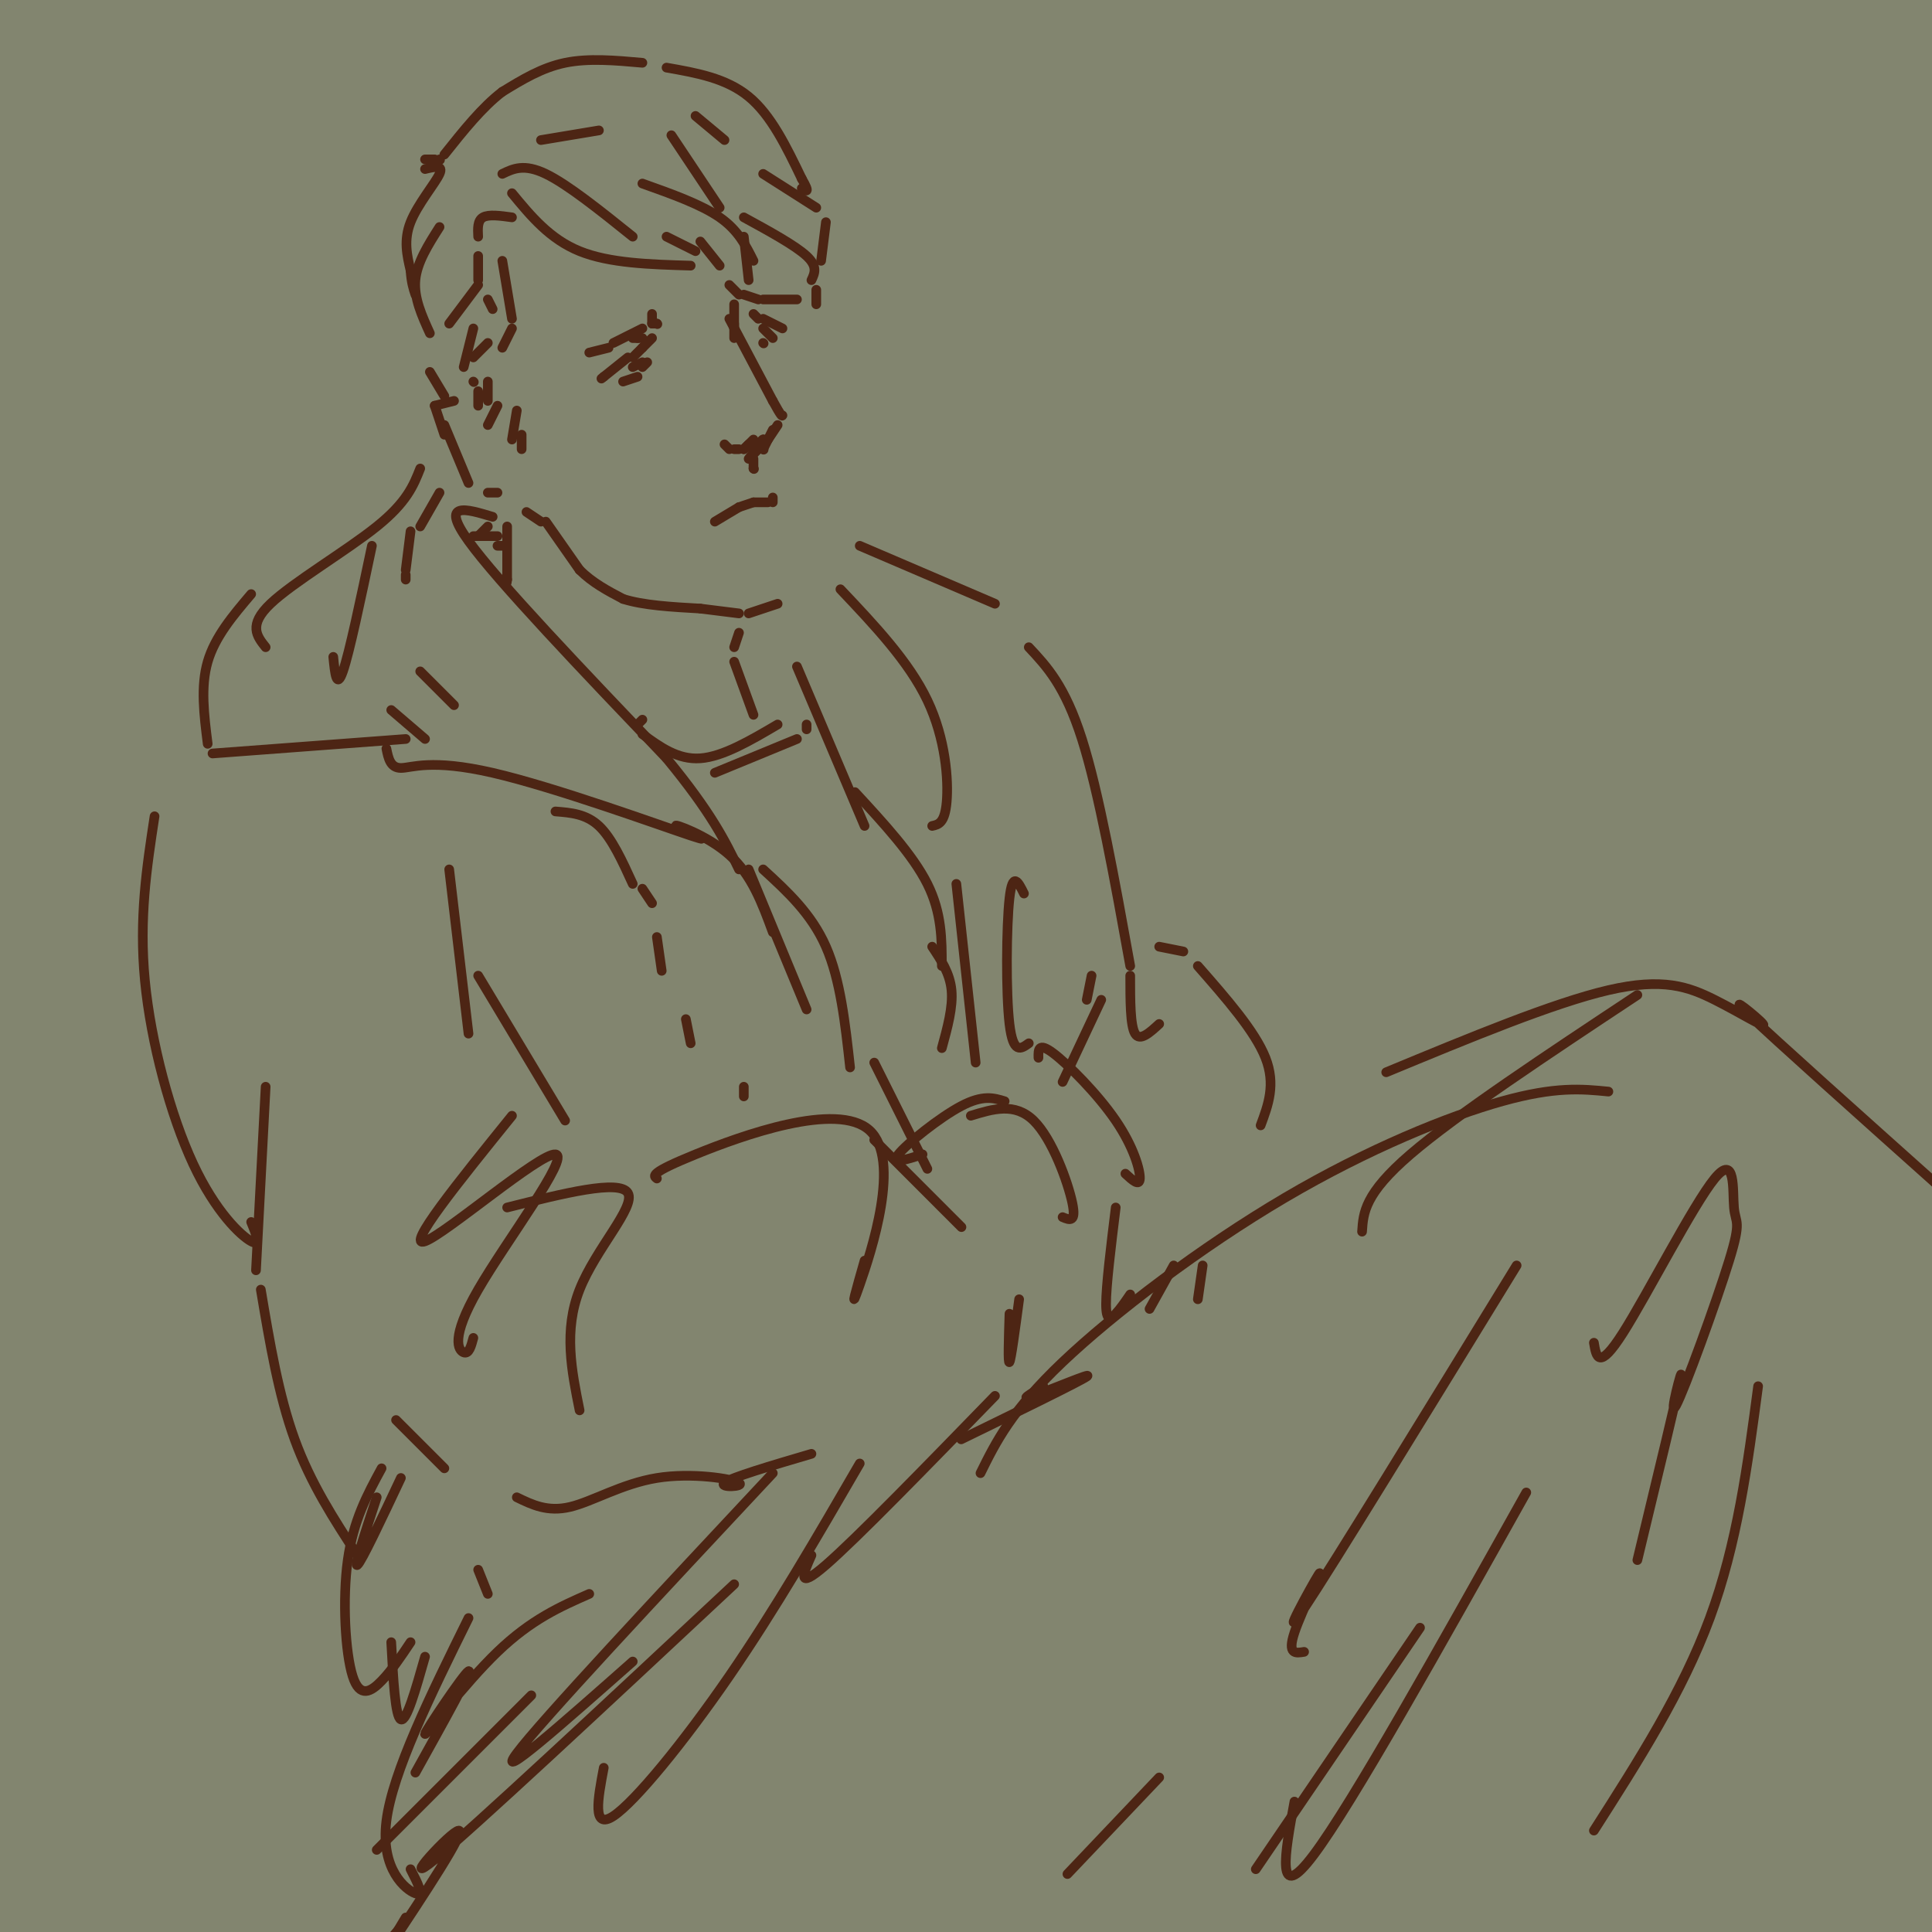
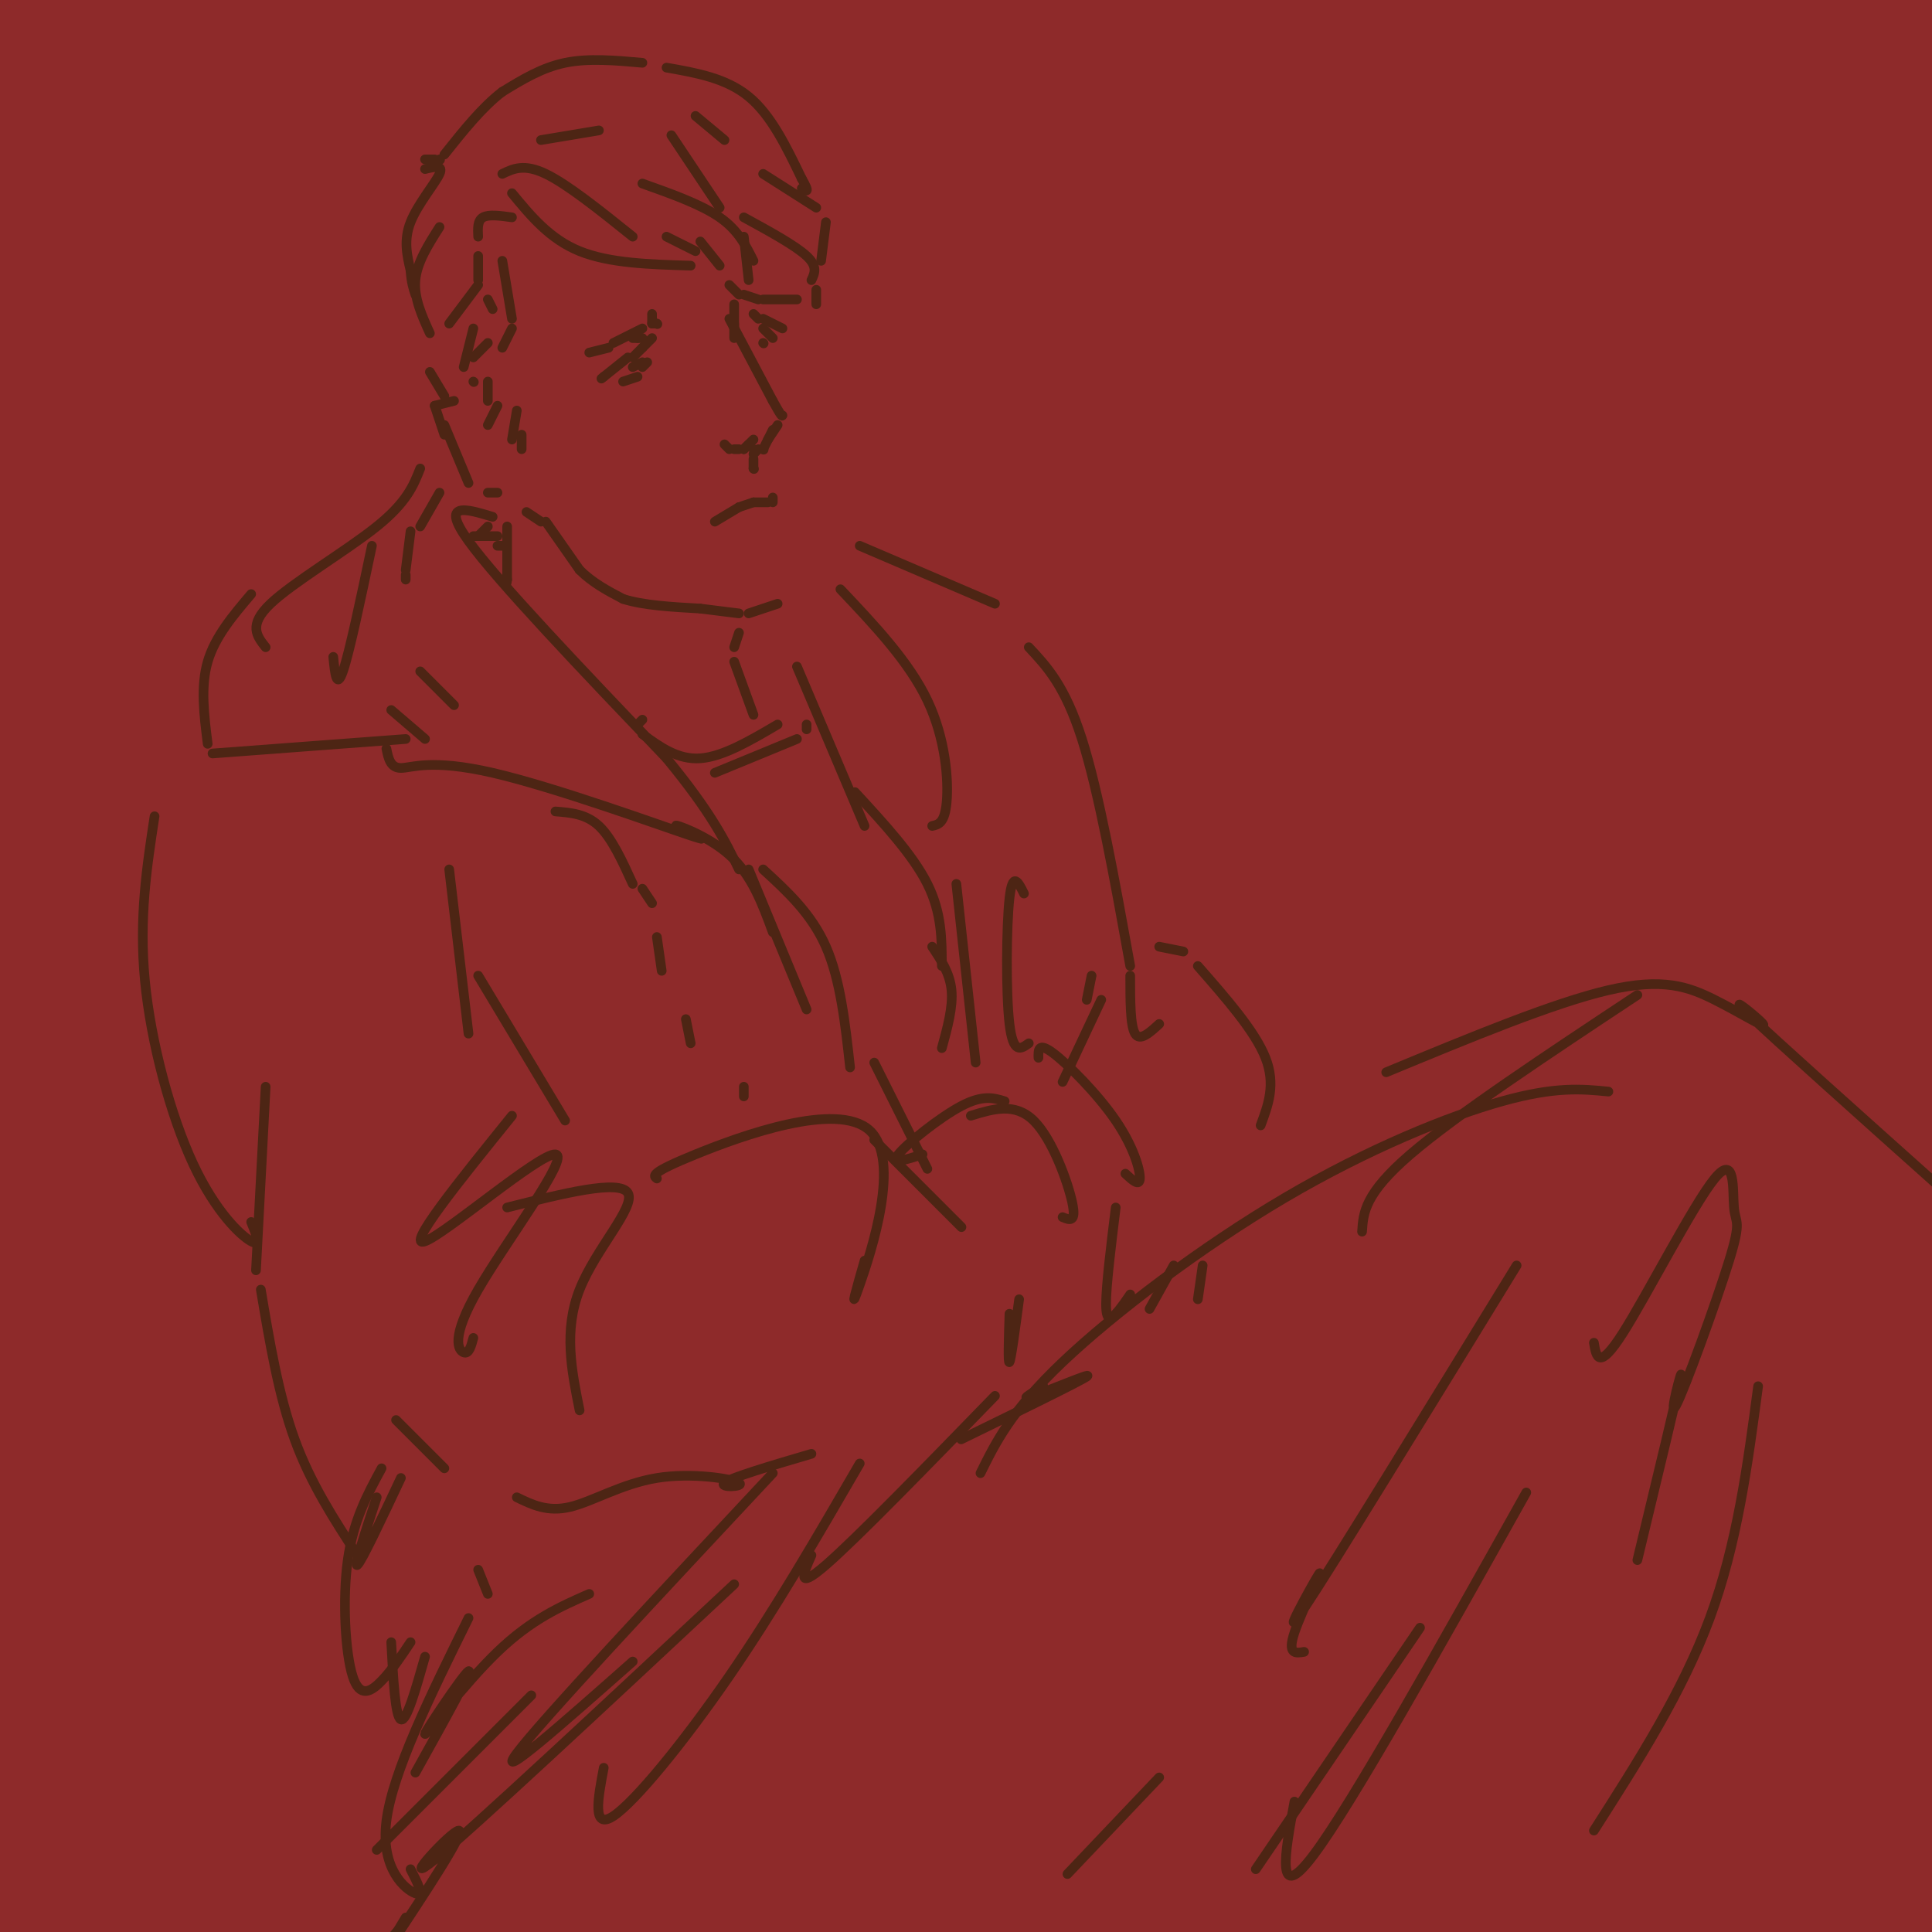
<svg xmlns="http://www.w3.org/2000/svg" viewBox="0 0 400 400" version="1.1">
  <g fill="none" stroke="rgb(142,42,42)" stroke-width="1200" stroke-linecap="round" stroke-linejoin="round">
    <path d="M121,125c0.000,0.000 -1.000,1.000 -1,1" />
  </g>
  <g fill="none" stroke="rgb(130,133,111)" stroke-width="1200" stroke-linecap="round" stroke-linejoin="round">
-     <path d="M122,126c0.000,0.000 0.100,0.100 0.1,0.1" />
-   </g>
+     </g>
  <g fill="none" stroke="rgb(77,37,20)" stroke-width="2" stroke-linecap="round" stroke-linejoin="round">
    <path d="M133,13c-5.583,-0.500 -11.167,-1.000 -16,0c-4.833,1.000 -8.917,3.500 -13,6" />
    <path d="M104,19c-4.167,3.167 -8.083,8.083 -12,13" />
    <path d="M91,33c0.000,0.000 0.100,0.100 0.1,0.1" />
    <path d="M90,33c0.000,0.000 -2.000,0.000 -2,0" />
    <path d="M88,35c1.933,-0.467 3.867,-0.933 3,1c-0.867,1.933 -4.533,6.267 -6,10c-1.467,3.733 -0.733,6.867 0,10" />
    <path d="M85,56c0.167,2.500 0.583,3.750 1,5" />
    <path d="M91,47c-2.333,3.667 -4.667,7.333 -5,11c-0.333,3.667 1.333,7.333 3,11" />
    <path d="M112,29c0.000,0.000 12.000,-2.000 12,-2" />
    <path d="M104,36c2.250,-1.083 4.500,-2.167 9,0c4.500,2.167 11.250,7.583 18,13" />
    <path d="M106,40c3.917,4.750 7.833,9.500 14,12c6.167,2.500 14.583,2.750 23,3" />
    <path d="M138,49c0.000,0.000 6.000,3.000 6,3" />
    <path d="M133,38c6.083,2.167 12.167,4.333 16,7c3.833,2.667 5.417,5.833 7,9" />
    <path d="M139,28c0.000,0.000 10.000,15.000 10,15" />
    <path d="M154,49c0.000,0.000 1.000,9.000 1,9" />
    <path d="M145,50c0.000,0.000 4.000,5.000 4,5" />
    <path d="M144,24c0.000,0.000 6.000,5.000 6,5" />
    <path d="M138,14c6.167,1.083 12.333,2.167 17,6c4.667,3.833 7.833,10.417 11,17" />
    <path d="M166,37c1.833,3.167 0.917,2.583 0,2" />
    <path d="M158,36c0.000,0.000 11.000,7.000 11,7" />
    <path d="M171,46c0.000,0.000 -1.000,8.000 -1,8" />
    <path d="M106,45c-2.417,-0.333 -4.833,-0.667 -6,0c-1.167,0.667 -1.083,2.333 -1,4" />
    <path d="M99,53c0.000,0.000 0.000,5.000 0,5" />
    <path d="M101,62c0.000,0.000 1.000,2.000 1,2" />
    <path d="M104,54c0.000,0.000 2.000,12.000 2,12" />
    <path d="M106,68c0.000,0.000 -2.000,4.000 -2,4" />
    <path d="M101,71c0.000,0.000 -3.000,3.000 -3,3" />
    <path d="M98,68c0.000,0.000 -2.000,8.000 -2,8" />
    <path d="M99,59c0.000,0.000 -6.000,8.000 -6,8" />
    <path d="M98,79c0.000,0.000 0.100,0.100 0.1,0.1" />
    <path d="M122,73c0.000,0.000 4.000,-1.000 4,-1" />
    <path d="M127,71c0.000,0.000 6.000,-3.000 6,-3" />
    <path d="M135,67c0.000,0.000 1.000,0.000 1,0" />
    <path d="M136,67c0.000,0.000 0.100,0.100 0.1,0.1" />
    <path d="M154,61c0.000,0.000 3.000,1.000 3,1" />
    <path d="M158,62c0.000,0.000 7.000,0.000 7,0" />
    <path d="M135,67c0.000,0.000 0.000,-2.000 0,-2" />
    <path d="M135,70c0.000,0.000 -2.000,2.000 -2,2" />
    <path d="M133,72c0.000,0.000 -2.000,2.000 -2,2" />
    <path d="M130,74c0.000,0.000 -5.000,4.000 -5,4" />
    <path d="M125,78c-0.833,0.667 -0.417,0.333 0,0" />
    <path d="M131,70c0.000,0.000 1.000,0.000 1,0" />
    <path d="M133,70c0.000,0.000 -1.000,0.000 -1,0" />
    <path d="M151,59c0.000,0.000 2.000,2.000 2,2" />
    <path d="M156,65c0.000,0.000 1.000,1.000 1,1" />
    <path d="M158,66c0.000,0.000 4.000,2.000 4,2" />
    <path d="M131,76c0.000,0.000 2.000,-1.000 2,-1" />
    <path d="M133,76c0.000,0.000 1.000,-1.000 1,-1" />
    <path d="M129,79c0.000,0.000 3.000,-1.000 3,-1" />
    <path d="M158,68c0.000,0.000 2.000,2.000 2,2" />
    <path d="M158,71c0.000,0.000 0.100,0.100 0.1,0.1" />
    <path d="M152,63c0.000,0.000 0.000,5.000 0,5" />
    <path d="M152,67c0.000,0.000 0.000,3.000 0,3" />
    <path d="M151,66c0.000,0.000 9.000,17.000 9,17" />
    <path d="M160,83c1.833,3.333 1.917,3.167 2,3" />
    <path d="M150,92c0.000,0.000 1.000,1.000 1,1" />
    <path d="M152,93c0.000,0.000 1.000,0.000 1,0" />
    <path d="M154,93c0.000,0.000 1.000,-1.000 1,-1" />
    <path d="M154,93c0.000,0.000 2.000,-2.000 2,-2" />
    <path d="M161,88c0.000,0.000 -2.000,3.000 -2,3" />
    <path d="M160,89c0.000,0.000 -2.000,4.000 -2,4" />
    <path d="M158,93c0.000,0.000 0.100,0.100 0.1,0.1" />
    <path d="M157,93c0.000,0.000 -1.000,1.000 -1,1" />
    <path d="M156,93c0.000,0.000 0.100,0.100 0.1,0.1" />
-     <path d="M156,93c1.083,-1.167 2.167,-2.333 2,-2c-0.167,0.333 -1.583,2.167 -3,4" />
    <path d="M156,95c0.000,0.000 0.000,2.000 0,2" />
    <path d="M156,97c0.000,0.000 0.100,0.100 0.1,0.1" />
    <path d="M148,108c0.000,0.000 5.000,-3.000 5,-3" />
    <path d="M153,105c0.000,0.000 3.000,-1.000 3,-1" />
    <path d="M156,104c0.000,0.000 3.000,0.000 3,0" />
    <path d="M160,103c0.000,0.000 0.000,1.000 0,1" />
-     <path d="M99,81c0.000,0.000 0.000,3.000 0,3" />
    <path d="M101,79c0.000,0.000 0.000,4.000 0,4" />
    <path d="M94,83c0.000,0.000 -4.000,1.000 -4,1" />
    <path d="M90,84c0.000,0.000 2.000,6.000 2,6" />
    <path d="M92,88c0.000,0.000 5.000,12.000 5,12" />
    <path d="M89,77c0.000,0.000 3.000,5.000 3,5" />
    <path d="M154,45c5.333,2.917 10.667,5.833 13,8c2.333,2.167 1.667,3.583 1,5" />
    <path d="M169,60c0.000,0.000 0.000,3.000 0,3" />
    <path d="M101,102c0.000,0.000 2.000,0.000 2,0" />
    <path d="M103,84c0.000,0.000 -2.000,4.000 -2,4" />
    <path d="M107,85c0.000,0.000 -1.000,6.000 -1,6" />
    <path d="M108,90c0.000,0.000 0.000,3.000 0,3" />
    <path d="M109,106c0.000,0.000 3.000,2.000 3,2" />
    <path d="M113,108c0.000,0.000 7.000,10.000 7,10" />
    <path d="M120,118c2.667,2.667 5.833,4.333 9,6" />
    <path d="M129,124c4.167,1.333 10.083,1.667 16,2" />
    <path d="M145,126c4.000,0.500 6.000,0.750 8,1" />
    <path d="M155,127c0.000,0.000 6.000,-2.000 6,-2" />
    <path d="M153,131c0.000,0.000 -1.000,3.000 -1,3" />
    <path d="M152,137c0.000,0.000 4.000,11.000 4,11" />
    <path d="M105,109c0.000,0.000 0.000,11.000 0,11" />
    <path d="M105,120c-0.167,1.833 -0.583,0.917 -1,0" />
    <path d="M104,113c0.000,0.000 -1.000,0.000 -1,0" />
    <path d="M103,111c0.000,0.000 -5.000,0.000 -5,0" />
    <path d="M101,109c0.000,0.000 -2.000,2.000 -2,2" />
    <path d="M102,107c-5.500,-1.667 -11.000,-3.333 -5,5c6.000,8.333 23.500,26.667 41,45" />
    <path d="M138,157c9.333,11.333 12.167,17.167 15,23" />
    <path d="M133,149c0.000,0.000 -1.000,1.000 -1,1" />
    <path d="M133,152c3.667,2.667 7.333,5.333 12,5c4.667,-0.333 10.333,-3.667 16,-7" />
    <path d="M148,160c0.000,0.000 17.000,-7.000 17,-7" />
    <path d="M167,150c0.000,0.000 0.000,1.000 0,1" />
    <path d="M165,138c0.000,0.000 14.000,33.000 14,33" />
    <path d="M155,180c0.000,0.000 12.000,29.000 12,29" />
    <path d="M91,102c0.000,0.000 -4.000,7.000 -4,7" />
    <path d="M85,110c0.000,0.000 -1.000,8.000 -1,8" />
    <path d="M84,119c0.000,0.000 0.000,1.000 0,1" />
    <path d="M87,97c-1.378,3.489 -2.756,6.978 -9,12c-6.244,5.022 -17.356,11.578 -22,16c-4.644,4.422 -2.822,6.711 -1,9" />
    <path d="M77,113c-2.333,11.083 -4.667,22.167 -6,26c-1.333,3.833 -1.667,0.417 -2,-3" />
    <path d="M52,123c-3.750,4.417 -7.500,8.833 -9,14c-1.500,5.167 -0.750,11.083 0,17" />
    <path d="M44,156c0.000,0.000 40.000,-3.000 40,-3" />
    <path d="M87,139c0.000,0.000 7.000,7.000 7,7" />
    <path d="M81,147c0.000,0.000 7.000,6.000 7,6" />
    <path d="M80,155c0.404,1.994 0.809,3.988 3,4c2.191,0.012 6.170,-1.958 19,1c12.830,2.958 34.511,10.844 41,13c6.489,2.156 -2.215,-1.420 -3,-2c-0.785,-0.580 6.347,1.834 11,6c4.653,4.166 6.826,10.083 9,16" />
    <path d="M174,122c7.089,7.489 14.178,14.978 18,23c3.822,8.022 4.378,16.578 4,21c-0.378,4.422 -1.689,4.711 -3,5" />
    <path d="M177,164c6.000,6.500 12.000,13.000 15,19c3.000,6.000 3.000,11.500 3,17" />
    <path d="M158,180c5.000,4.583 10.000,9.167 13,16c3.000,6.833 4.000,15.917 5,25" />
    <path d="M193,196c1.833,2.750 3.667,5.500 4,9c0.333,3.500 -0.833,7.750 -2,12" />
    <path d="M181,220c0.000,0.000 11.000,22.000 11,22" />
    <path d="M93,180c0.000,0.000 4.000,34.000 4,34" />
    <path d="M99,202c0.000,0.000 18.000,30.000 18,30" />
    <path d="M106,231c-11.123,13.767 -22.246,27.534 -18,26c4.246,-1.534 23.860,-18.370 27,-18c3.140,0.370 -10.193,17.946 -16,28c-5.807,10.054 -4.088,12.587 -3,13c1.088,0.413 1.544,-1.293 2,-3" />
    <path d="M105,250c11.667,-2.933 23.333,-5.867 25,-3c1.667,2.867 -6.667,11.533 -10,20c-3.333,8.467 -1.667,16.733 0,25" />
    <path d="M136,244c-0.756,-0.565 -1.512,-1.131 8,-5c9.512,-3.869 29.292,-11.042 36,-5c6.708,6.042 0.345,25.298 -2,32c-2.345,6.702 -0.673,0.851 1,-5" />
    <path d="M181,236c7.250,7.250 14.500,14.500 17,17c2.500,2.500 0.250,0.250 -2,-2" />
    <path d="M201,231c4.556,-1.400 9.111,-2.800 13,1c3.889,3.800 7.111,12.800 8,17c0.889,4.200 -0.556,3.600 -2,3" />
    <path d="M191,239c-3.356,1.089 -6.711,2.178 -5,0c1.711,-2.178 8.489,-7.622 13,-10c4.511,-2.378 6.756,-1.689 9,-1" />
    <path d="M215,219c-0.036,-1.643 -0.071,-3.286 3,-1c3.071,2.286 9.250,8.500 13,14c3.750,5.500 5.071,10.286 5,12c-0.071,1.714 -1.536,0.357 -3,-1" />
    <path d="M220,224c0.000,0.000 8.000,-17.000 8,-17" />
    <path d="M234,202c0.000,5.167 0.000,10.333 1,12c1.000,1.667 3.000,-0.167 5,-2" />
    <path d="M240,196c0.000,0.000 5.000,1.000 5,1" />
    <path d="M248,200c5.917,6.750 11.833,13.500 14,19c2.167,5.500 0.583,9.750 -1,14" />
    <path d="M178,113c0.000,0.000 28.000,12.000 28,12" />
    <path d="M213,134c3.750,4.000 7.500,8.000 11,19c3.500,11.000 6.750,29.000 10,47" />
    <path d="M198,183c0.000,0.000 4.000,37.000 4,37" />
    <path d="M212,185c-1.178,-2.378 -2.356,-4.756 -3,1c-0.644,5.756 -0.756,19.644 0,26c0.756,6.356 2.378,5.178 4,4" />
    <path d="M226,202c0.000,0.000 -1.000,5.000 -1,5" />
    <path d="M32,169c-1.619,10.571 -3.238,21.143 -2,34c1.238,12.857 5.333,28.000 10,38c4.667,10.000 9.905,14.857 12,16c2.095,1.143 1.048,-1.429 0,-4" />
    <path d="M55,225c0.000,0.000 -2.000,38.000 -2,38" />
    <path d="M115,168c3.167,0.250 6.333,0.500 9,3c2.667,2.500 4.833,7.250 7,12" />
    <path d="M133,184c0.000,0.000 2.000,3.000 2,3" />
    <path d="M136,194c0.000,0.000 1.000,7.000 1,7" />
    <path d="M142,211c0.000,0.000 1.000,5.000 1,5" />
    <path d="M154,225c0.000,0.000 0.000,2.000 0,2" />
    <path d="M82,294c0.000,0.000 10.000,10.000 10,10" />
    <path d="M107,310c3.179,1.545 6.357,3.091 11,2c4.643,-1.091 10.750,-4.818 18,-6c7.250,-1.182 15.644,0.182 17,1c1.356,0.818 -4.327,1.091 -3,0c1.327,-1.091 9.663,-3.545 18,-6" />
    <path d="M211,269c-0.833,6.250 -1.667,12.500 -2,13c-0.333,0.500 -0.167,-4.750 0,-10" />
    <path d="M231,250c-1.000,8.133 -2.000,16.267 -2,20c0.000,3.733 1.000,3.067 2,2c1.000,-1.067 2.000,-2.533 3,-4" />
    <path d="M243,262c0.000,0.000 -5.000,9.000 -5,9" />
    <path d="M249,262c0.000,0.000 -1.000,7.000 -1,7" />
    <path d="M216,287c-2.644,1.578 -5.289,3.156 -2,2c3.289,-1.156 12.511,-5.044 11,-4c-1.511,1.044 -13.756,7.022 -26,13" />
    <path d="M203,305c3.190,-6.458 6.381,-12.917 17,-23c10.619,-10.083 28.667,-23.792 46,-34c17.333,-10.208 33.952,-16.917 45,-20c11.048,-3.083 16.524,-2.542 22,-2" />
    <path d="M314,262c-19.095,31.131 -38.190,62.262 -44,71c-5.810,8.738 1.667,-4.917 3,-7c1.333,-2.083 -3.476,7.405 -5,12c-1.524,4.595 0.238,4.298 2,4" />
    <path d="M316,309c-18.000,32.167 -36.000,64.333 -44,75c-8.000,10.667 -6.000,-0.167 -4,-11" />
    <path d="M206,289c-14.333,14.750 -28.667,29.500 -35,35c-6.333,5.500 -4.667,1.750 -3,-2" />
    <path d="M178,303c-8.778,15.133 -17.556,30.267 -27,44c-9.444,13.733 -19.556,26.067 -24,29c-4.444,2.933 -3.222,-3.533 -2,-10" />
    <path d="M160,305c-24.083,25.750 -48.167,51.500 -53,58c-4.833,6.500 9.583,-6.250 24,-19" />
    <path d="M282,255c0.250,-3.917 0.500,-7.833 10,-16c9.500,-8.167 28.250,-20.583 47,-33" />
    <path d="M287,222c17.343,-7.185 34.686,-14.370 46,-17c11.314,-2.630 16.600,-0.705 22,2c5.400,2.705 10.915,6.190 10,5c-0.915,-1.190 -8.262,-7.054 -3,-2c5.262,5.054 23.131,21.027 41,37" />
    <path d="M330,278c0.488,2.944 0.976,5.889 6,-2c5.024,-7.889 14.583,-26.610 19,-32c4.417,-5.390 3.692,2.553 4,6c0.308,3.447 1.650,2.398 -1,11c-2.650,8.602 -9.290,26.854 -11,30c-1.710,3.146 1.512,-8.816 1,-6c-0.512,2.816 -4.756,20.408 -9,38" />
    <path d="M364,287c-2.167,16.333 -4.333,32.667 -10,48c-5.667,15.333 -14.833,29.667 -24,44" />
    <path d="M294,337c0.000,0.000 -34.000,50.000 -34,50" />
    <path d="M240,368c0.000,0.000 -19.000,20.000 -19,20" />
    <path d="M152,328c-27.067,25.289 -54.133,50.578 -62,57c-7.867,6.422 3.467,-6.022 5,-6c1.533,0.022 -6.733,12.511 -15,25" />
    <path d="M84,397c0.000,0.000 -3.000,5.000 -3,5" />
    <path d="M83,399c0.000,0.000 -7.000,8.000 -7,8" />
    <path d="M110,351c0.000,0.000 -32.000,32.000 -32,32" />
    <path d="M54,267c1.833,10.917 3.667,21.833 7,31c3.333,9.167 8.167,16.583 13,24" />
    <path d="M83,306c-4.083,8.667 -8.167,17.333 -9,18c-0.833,0.667 1.583,-6.667 4,-14" />
    <path d="M79,304c-2.929,5.393 -5.857,10.786 -7,19c-1.143,8.214 -0.500,19.250 1,24c1.500,4.750 3.857,3.214 6,1c2.143,-2.214 4.071,-5.107 6,-8" />
    <path d="M81,340c0.417,7.750 0.833,15.500 2,16c1.167,0.500 3.083,-6.250 5,-13" />
    <path d="M97,335c-7.867,15.956 -15.733,31.911 -17,42c-1.267,10.089 4.067,14.311 6,15c1.933,0.689 0.467,-2.156 -1,-5" />
    <path d="M86,367c6.000,-10.780 12.000,-21.560 11,-21c-1.000,0.560 -9.000,12.458 -9,13c0.000,0.542 8.000,-10.274 15,-17c7.000,-6.726 13.000,-9.363 19,-12" />
    <path d="M101,330c0.000,0.000 -2.000,-5.000 -2,-5" />
  </g>
</svg>